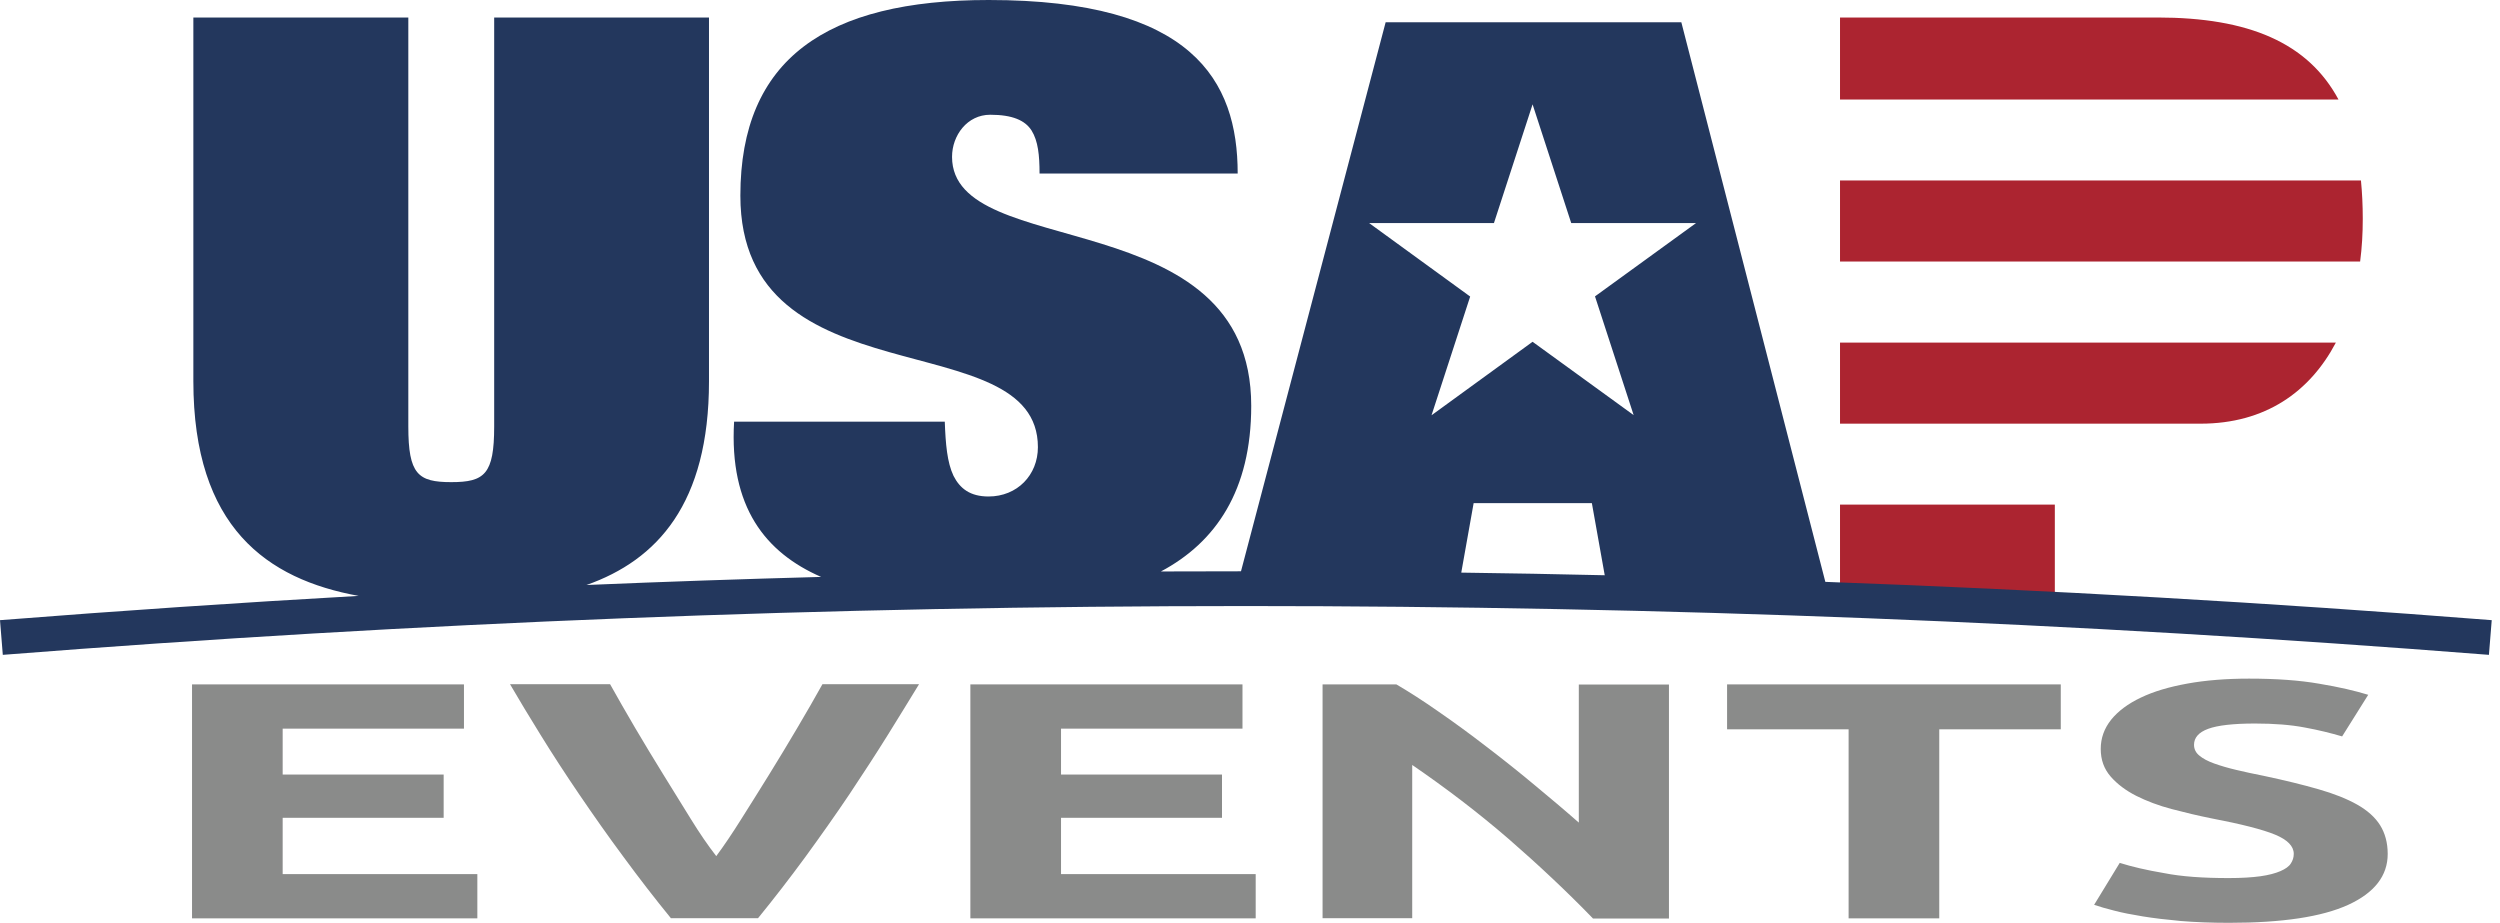
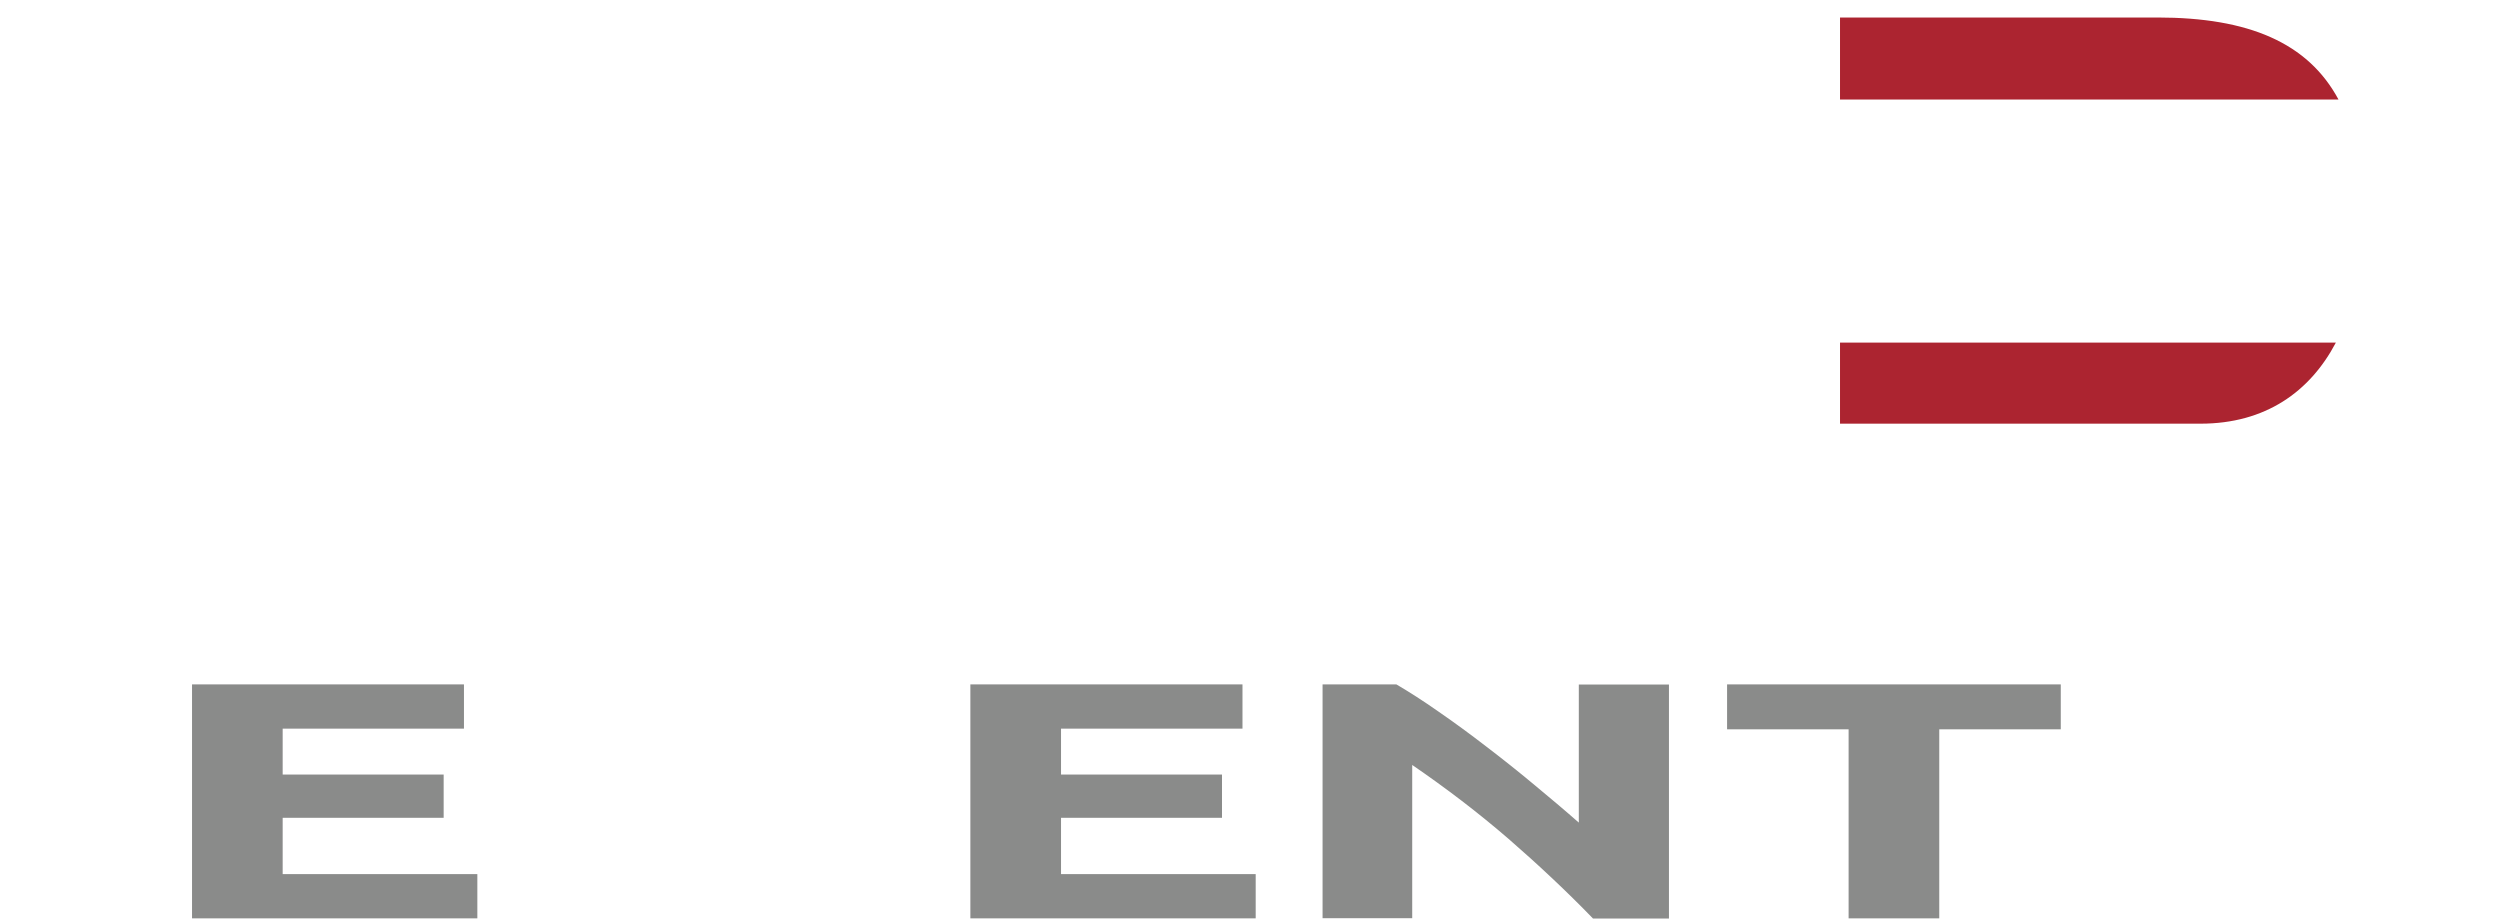
<svg xmlns="http://www.w3.org/2000/svg" width="149" height="55" viewBox="0 0 149 55" fill="none">
  <path d="M139.375 5.934C137.554 2.539 134.002 1.043 128.589 1.043H109.665V5.934H139.375Z" fill="#AC2430" />
-   <path d="M109.665 15.588H140.664C140.772 14.761 140.821 13.915 140.821 13.039C140.821 12.232 140.782 11.474 140.713 10.756H109.665V15.588Z" fill="#AC2430" />
  <path d="M109.665 20.42V25.251H122.468H131.148C135.015 25.251 137.672 23.352 139.217 20.42H109.665Z" fill="#AC2430" />
-   <path d="M109.665 30.073V36.106L122.468 36.617V30.073H109.665Z" fill="#AC2430" />
  <path d="M11.445 54.734V40.79H27.652V43.427H16.847V46.163H26.442V48.741H16.847V52.097H28.45V54.734H11.445Z" fill="#8A8B8A" />
-   <path d="M39.993 54.734C39.038 53.563 38.094 52.343 37.169 51.083C36.234 49.824 35.358 48.574 34.521 47.344C33.685 46.114 32.917 44.933 32.219 43.801C31.52 42.669 30.91 41.666 30.398 40.78H36.362C36.814 41.587 37.306 42.453 37.857 43.388C38.408 44.323 38.969 45.248 39.54 46.173C40.111 47.098 40.662 47.983 41.184 48.83C41.705 49.676 42.207 50.404 42.689 51.024C43.142 50.414 43.634 49.686 44.165 48.84C44.697 47.993 45.258 47.108 45.828 46.183C46.399 45.258 46.96 44.333 47.511 43.398C48.062 42.463 48.564 41.597 49.017 40.78H54.774C54.232 41.666 53.612 42.679 52.914 43.801C52.215 44.923 51.447 46.104 50.621 47.344C49.794 48.574 48.909 49.824 47.993 51.083C47.068 52.343 46.133 53.553 45.179 54.724H39.993V54.734Z" fill="#8A8B8A" />
  <path d="M57.834 54.734V40.79H74.052V43.427H63.237V46.163H72.831V48.741H63.237V52.097H74.839V54.734H57.834Z" fill="#8A8B8A" />
  <path d="M94.934 54.734C93.389 53.14 91.716 51.566 89.915 50.001C88.114 48.446 86.195 46.98 84.168 45.592V54.724H78.825V40.79H83.223C83.981 41.233 84.827 41.774 85.752 42.423C86.677 43.063 87.622 43.752 88.577 44.49C89.531 45.218 90.486 45.976 91.43 46.763C92.375 47.55 93.271 48.298 94.097 49.027V40.8H99.47V54.744H94.934V54.734Z" fill="#8A8B8A" />
  <path d="M122.822 40.79V43.467H115.58V54.734H110.177V43.467H102.934V40.79H122.822Z" fill="#8A8B8A" />
-   <path d="M132.831 52.333C133.588 52.333 134.218 52.294 134.72 52.225C135.212 52.156 135.615 52.048 135.911 51.92C136.206 51.792 136.422 51.644 136.531 51.467C136.649 51.29 136.708 51.103 136.708 50.887C136.708 50.434 136.334 50.05 135.596 49.745C134.858 49.44 133.588 49.115 131.787 48.771C131 48.613 130.213 48.426 129.435 48.22C128.648 48.013 127.95 47.747 127.32 47.432C126.7 47.117 126.188 46.734 125.794 46.281C125.401 45.828 125.204 45.287 125.204 44.638C125.204 43.988 125.411 43.417 125.824 42.896C126.237 42.384 126.828 41.941 127.595 41.577C128.353 41.213 129.278 40.938 130.37 40.741C131.453 40.544 132.683 40.446 134.041 40.446C135.655 40.446 137.052 40.544 138.233 40.751C139.414 40.947 140.378 41.174 141.146 41.41L139.591 43.89C138.922 43.693 138.174 43.506 137.357 43.358C136.541 43.201 135.547 43.122 134.395 43.122C133.106 43.122 132.171 43.23 131.61 43.437C131.04 43.644 130.764 43.968 130.764 44.392C130.764 44.648 130.872 44.864 131.079 45.031C131.286 45.208 131.581 45.366 131.965 45.504C132.348 45.641 132.781 45.769 133.283 45.887C133.775 46.005 134.326 46.124 134.927 46.242C136.176 46.507 137.259 46.773 138.184 47.039C139.109 47.304 139.877 47.61 140.487 47.954C141.097 48.298 141.559 48.712 141.855 49.184C142.15 49.657 142.307 50.227 142.307 50.896C142.307 52.195 141.52 53.209 139.955 53.927C138.381 54.646 136.019 55 132.85 55C131.787 55 130.833 54.961 129.977 54.892C129.121 54.813 128.363 54.724 127.703 54.616C127.044 54.508 126.483 54.4 126.001 54.272C125.529 54.154 125.125 54.036 124.81 53.927L126.336 51.428C127.054 51.654 127.93 51.861 128.983 52.038C130.026 52.245 131.305 52.333 132.831 52.333Z" fill="#8A8B8A" />
-   <path d="M108.79 34.679L100.208 1.329H82.584L73.963 34.049C72.369 34.049 70.785 34.059 69.19 34.059C72.467 32.317 74.573 29.227 74.573 24.189C74.573 11.907 56.742 15.657 56.742 9.349C56.742 8.069 57.647 6.839 59.015 6.839C60.343 6.839 61.101 7.174 61.485 7.784C61.869 8.404 61.957 9.25 61.957 10.343H73.766C73.766 4.792 71.07 0 58.926 0C49.253 0 44.126 3.513 44.126 11.661C44.126 24.041 61.859 19.15 61.859 26.649C61.859 28.312 60.629 29.591 58.917 29.591C57.824 29.591 57.214 29.119 56.83 28.361C56.447 27.554 56.358 26.462 56.309 25.133H43.752C43.457 30.221 45.622 32.937 48.938 34.384C44.274 34.511 39.619 34.669 34.954 34.866C39.166 33.38 42.256 30.024 42.256 22.722V1.043H29.453V25.419C29.453 28.263 28.883 28.735 26.895 28.735C24.907 28.735 24.336 28.263 24.336 25.419V1.043H11.524V22.712C11.524 31.422 15.912 34.521 21.374 35.515C14.249 35.919 7.125 36.401 0 36.962C0.059 37.651 0.108 38.34 0.167 39.029C49.479 35.151 99.028 35.151 148.34 39.029C148.399 38.34 148.448 37.651 148.507 36.962C135.271 35.919 122.035 35.161 108.79 34.679ZM89.039 13.295L91.342 6.219L93.645 13.295H101.084L95.062 17.664L97.365 24.74L91.342 20.37L85.319 24.75L87.622 17.674L81.6 13.295H89.039ZM95.642 34.285C92.788 34.216 89.945 34.167 87.091 34.128L87.829 29.985H94.875L95.642 34.285Z" fill="#23375D" />
</svg>